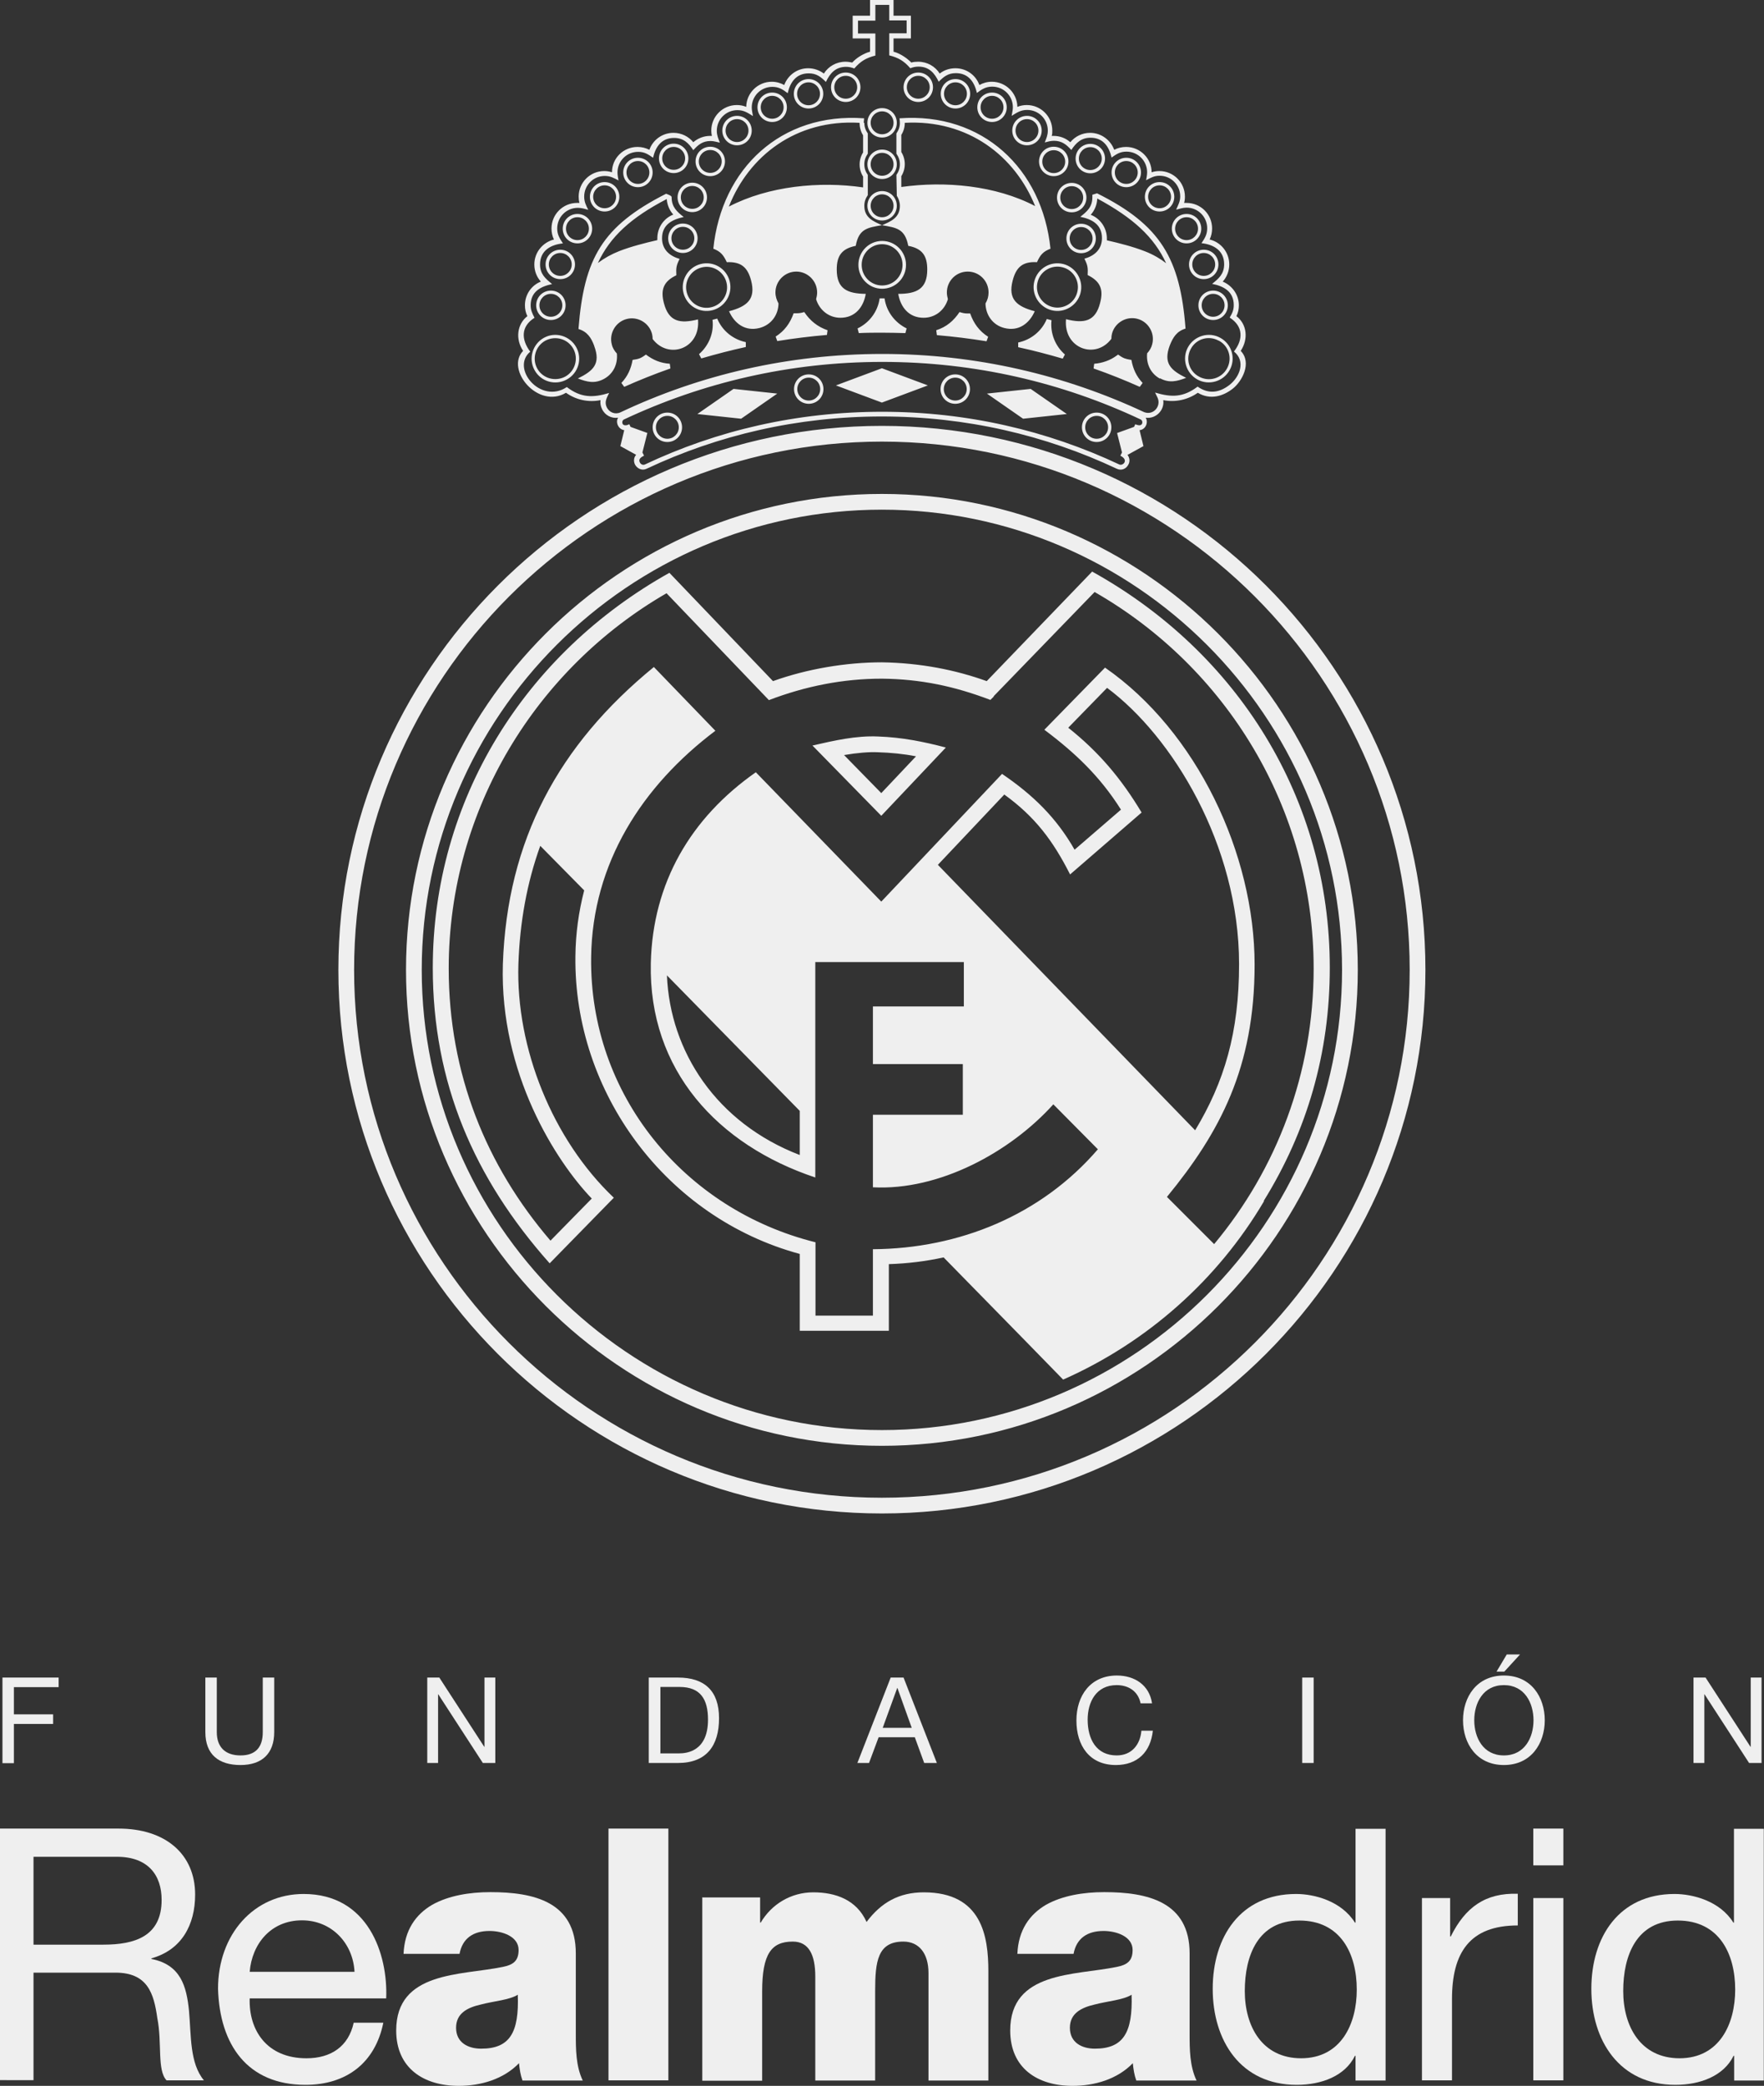
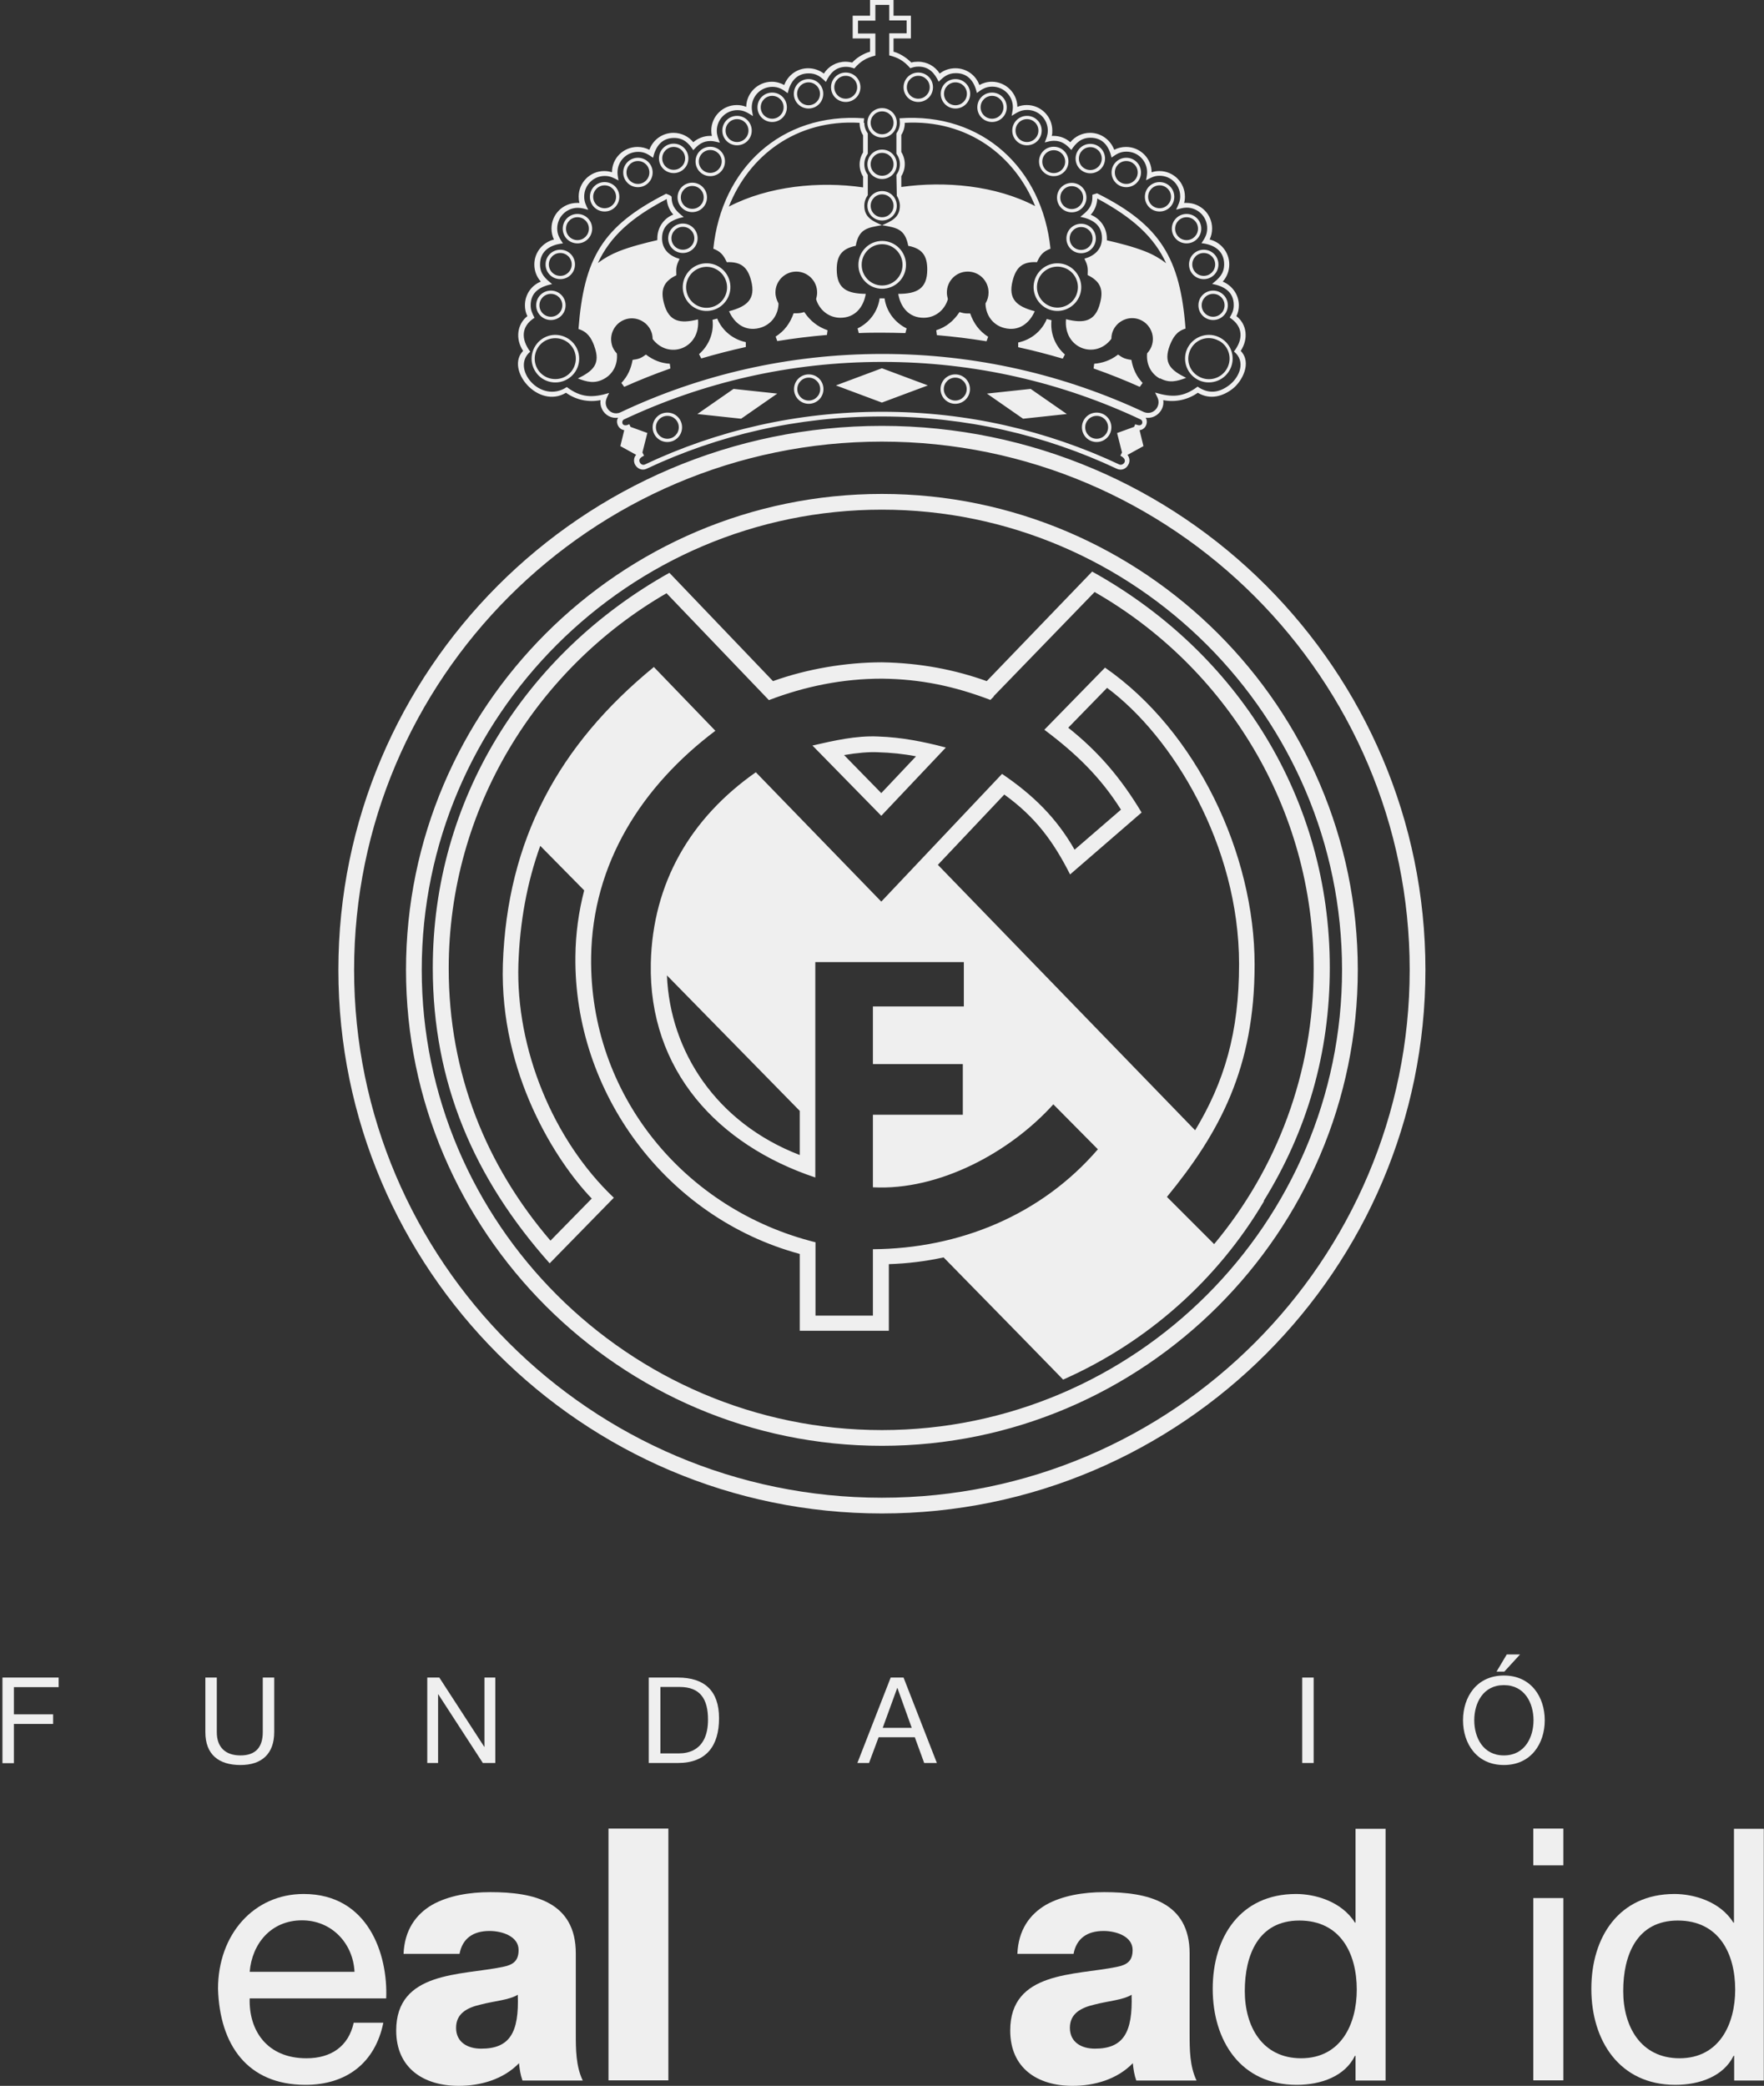
<svg xmlns="http://www.w3.org/2000/svg" id="Layer_2" data-name="Layer 2" viewBox="0 0 86.33 102.07">
  <rect x="0" y="0" width="86.33" height="102.07" fill="#333333" stroke="none" />
  <defs>
    <style>
      .cls-1 {
        fill: #efefef;
      }
    </style>
  </defs>
  <g id="Layer_1-2" data-name="Layer 1">
    <g>
      <g>
-         <path class="cls-1" d="M0,89.48h5.8c2.31,0,3.75,1.26,3.75,3.23,0,1.48-.66,2.71-2.14,3.12v.03c1.43.28,1.72,1.33,1.84,2.54.11,1.21.03,2.56.73,3.4h-1.83c-.47-.5-.21-1.83-.45-3.04-.17-1.21-.47-2.23-2.05-2.23H1.64v5.26H0v-12.32ZM5.06,95.16c1.53,0,2.85-.4,2.85-2.19,0-1.21-.66-2.11-2.19-2.11H1.64v4.3h3.42Z" />
        <path class="cls-1" d="M18.76,98.98c-.4,1.97-1.81,3.04-3.81,3.04-2.85,0-4.2-1.97-4.28-4.7,0-2.67,1.76-4.64,4.19-4.64,3.16,0,4.13,2.95,4.04,5.11h-6.68c-.05,1.55.83,2.93,2.78,2.93,1.21,0,2.06-.59,2.31-1.74h1.45ZM17.35,96.49c-.07-1.4-1.12-2.52-2.57-2.52-1.53,0-2.45,1.16-2.56,2.52h5.13Z" />
        <path class="cls-1" d="M19.75,95.61c.05-1.17.6-1.93,1.4-2.4.8-.45,1.83-.62,2.85-.62,2.12,0,4.18.47,4.18,3v3.92c0,.76,0,1.59.34,2.3h-2.95c-.1-.28-.14-.55-.17-.85-.76.79-1.88,1.11-2.95,1.11-1.71,0-3.06-.86-3.06-2.71,0-2.91,3.18-2.69,5.21-3.11.5-.1.78-.28.78-.83,0-.67-.81-.93-1.42-.93-.81,0-1.33.37-1.47,1.12h-2.74ZM23.55,100.25c1.4,0,1.86-.79,1.79-2.64-.41.26-1.17.31-1.81.48-.66.15-1.21.43-1.21,1.14s.57,1.02,1.23,1.02Z" />
        <path class="cls-1" d="M29.78,89.48h2.93v12.32h-2.93v-12.32Z" />
-         <path class="cls-1" d="M34.35,92.85h2.85v1.23h.03c.53-.9,1.48-1.48,2.57-1.48s2.12.36,2.61,1.45c.71-.95,1.59-1.45,2.8-1.45,2.85,0,3.16,2.16,3.16,3.86v5.35h-2.93v-5.26c0-.97-.47-1.54-1.23-1.54-1.26,0-1.38.97-1.38,2.42v4.38h-2.93v-5.09c0-1.05-.31-1.71-1.1-1.71-1.05,0-1.5.6-1.5,2.44v4.37h-2.93v-8.96Z" />
        <path class="cls-1" d="M49.79,95.61c.05-1.17.6-1.93,1.4-2.4.8-.45,1.83-.62,2.85-.62,2.12,0,4.18.47,4.18,3v3.92c0,.76,0,1.59.34,2.3h-2.95c-.1-.28-.14-.55-.17-.85-.76.79-1.88,1.11-2.95,1.11-1.71,0-3.05-.86-3.05-2.71,0-2.91,3.17-2.69,5.21-3.11.5-.1.78-.28.78-.83,0-.67-.81-.93-1.42-.93-.81,0-1.33.37-1.47,1.12h-2.74ZM53.58,100.25c1.4,0,1.86-.79,1.8-2.64-.41.26-1.17.31-1.81.48-.65.15-1.21.43-1.21,1.14s.57,1.02,1.23,1.02Z" />
        <path class="cls-1" d="M67.81,101.81h-1.47v-1.21h-.03c-.48.98-1.62,1.42-2.85,1.42-2.75,0-4.11-2.17-4.11-4.7s1.35-4.64,4.08-4.64c.91,0,2.22.35,2.88,1.4h.03v-4.59h1.47v12.32ZM63.67,100.72c1.97,0,2.73-1.69,2.73-3.36,0-1.76-.79-3.38-2.81-3.38s-2.67,1.71-2.67,3.45.86,3.29,2.76,3.29Z" />
-         <path class="cls-1" d="M69.59,92.88h1.38v1.88h.03c.71-1.43,1.69-2.14,3.28-2.09v1.55c-2.36,0-3.22,1.34-3.22,3.61v3.97h-1.47v-8.92Z" />
        <path class="cls-1" d="M76.51,91.28h-1.47v-1.8h1.47v1.8ZM75.04,92.88h1.47v8.92h-1.47v-8.92Z" />
        <path class="cls-1" d="M86.33,101.81h-1.46v-1.21h-.03c-.48.98-1.62,1.42-2.85,1.42-2.74,0-4.11-2.17-4.11-4.7s1.35-4.64,4.07-4.64c.91,0,2.23.35,2.88,1.4h.03v-4.59h1.46v12.32ZM82.19,100.72c1.97,0,2.73-1.69,2.73-3.36,0-1.76-.79-3.38-2.81-3.38s-2.67,1.71-2.67,3.45.86,3.29,2.76,3.29Z" />
      </g>
      <g>
        <path class="cls-1" d="M.12,82.09h2.75v.47H.68v1.33h1.92v.47H.68v1.92H.12v-4.18Z" />
        <path class="cls-1" d="M13.42,84.76c0,1.05-.6,1.61-1.65,1.61s-1.72-.5-1.72-1.61v-2.67h.56v2.67c0,.74.42,1.14,1.16,1.14s1.09-.4,1.09-1.14v-2.67h.56v2.67Z" />
        <path class="cls-1" d="M20.91,82.09h.59l2.2,3.39h.01v-3.39h.53v4.18h-.61l-2.18-3.36h-.01v3.36h-.53v-4.18Z" />
        <path class="cls-1" d="M31.75,82.09h1.43c1.29,0,2.01.64,2.01,1.99s-.62,2.19-2.01,2.19h-1.43v-4.18ZM32.31,85.8h.93c.38,0,1.41-.11,1.41-1.65,0-1-.37-1.6-1.39-1.6h-.94v3.24Z" />
        <path class="cls-1" d="M43.61,82.09h.61l1.63,4.18h-.62l-.46-1.26h-1.77l-.47,1.26h-.57l1.63-4.18ZM43.2,84.55h1.42l-.7-1.95h-.01l-.71,1.95Z" />
-         <path class="cls-1" d="M55.82,83.35c-.12-.59-.59-.89-1.17-.89-1,0-1.42.82-1.42,1.69,0,.95.42,1.75,1.42,1.75.73,0,1.15-.52,1.21-1.21h.56c-.11,1.04-.75,1.68-1.81,1.68-1.3,0-1.93-.96-1.93-2.18s.69-2.2,1.98-2.2c.87,0,1.59.47,1.72,1.36h-.56Z" />
        <path class="cls-1" d="M63.73,82.09h.56v4.18h-.56v-4.18Z" />
        <path class="cls-1" d="M73.6,81.99c1.33,0,2,1.05,2,2.19s-.67,2.19-2,2.19-2-1.05-2-2.19.67-2.19,2-2.19ZM73.6,85.9c1.02,0,1.45-.88,1.45-1.72s-.43-1.72-1.45-1.72-1.45.88-1.45,1.72.43,1.72,1.45,1.72ZM73.75,80.96h.64l-.77.84h-.38l.5-.84Z" />
-         <path class="cls-1" d="M82.88,82.09h.59l2.2,3.39h.01v-3.39h.53v4.18h-.61l-2.18-3.36h-.01v3.36h-.53v-4.18Z" />
      </g>
      <path class="cls-1" d="M69.76,47.46c0,14.64-11.93,26.6-26.6,26.6s-26.6-11.96-26.6-26.6,11.93-26.62,26.6-26.62,26.6,11.96,26.6,26.62ZM68.99,47.46c0-14.24-11.59-25.85-25.83-25.85s-25.83,11.62-25.83,25.85,11.59,25.83,25.83,25.83,25.83-11.62,25.83-25.83ZM20.64,47.46c0,12.39,10.13,22.52,22.52,22.52s22.52-10.13,22.52-22.52-10.13-22.52-22.52-22.52-22.52,10.11-22.52,22.52ZM19.87,47.46c0-12.84,10.48-23.29,23.29-23.29s23.29,10.45,23.29,23.29-10.48,23.29-23.29,23.29-23.29-10.48-23.29-23.29ZM45.89,42.31l12.6,13c1.43-2.37,2.15-4.79,2.15-8.13,0-5.84-3.28-11.16-6.46-13.52l-1.9,1.95c1.51,1.2,2.6,2.5,3.59,4.15l-3.5,3.03c-.83-1.64-1.71-2.82-3.22-3.91l-3.26,3.45ZM61.86,58.78c-2.27,3.85-5.72,6.91-9.83,8.73l-2.04-2.09-3.81-3.89c-.87.19-1.76.3-2.68.33v3.26h-4.36v-3.76c-6.54-1.77-11.06-7.9-10.98-14.56.01-1.11.16-2.19.43-3.23l-2.15-2.18c-.65,1.8-1,3.73-1.07,5.79-.13,4.12,1.68,8.59,4.67,11.43l-3.14,3.21c-3.7-4.16-5.72-8.83-5.72-14.46,0-8.21,4.5-15.37,11.58-19.33l5.07,5.3c1.67-.6,3.58-.92,5.33-.92,1.89.03,3.6.37,5.13.92l5.16-5.36c7.14,3.96,11.63,11.13,11.63,19.38,0,4.2-1.12,8-3.23,11.41ZM39.14,54.36l-6.5-6.63c.15,3.72,2.42,7.22,6.5,8.79v-2.16ZM48.65,34.07l-.18.18c-1.76-.67-3.41-1.02-5.31-1.04-1.91,0-3.75.37-5.53,1.05l-5.01-5.23c-6.35,3.67-10.66,10.55-10.66,18.36,0,5.16,1.84,9.66,4.98,13.32l2.02-2.06c-1.74-1.81-4.51-6.11-4.35-11.47.21-6.07,2.72-10.72,7.39-14.54l3.01,3.12c-3.57,2.69-6.02,6.46-6.08,11.08-.09,6.72,4.55,12.35,10.98,13.95v3.59h2.81v-3.25c4.22-.03,8.23-1.66,11.01-4.89l-2.18-2.2c-2.11,2.34-5.58,4.23-8.83,4.06v-3.55h4.4v-2.48h-4.4s0-2.82,0-2.82h4.45v-2.17h-7.27v10.54c-4.76-1.59-8.16-5.24-8.05-10.48.09-3.95,1.96-7.12,5.14-9.35l6.14,6.33,5.91-6.25c1.5,1.02,2.65,2.13,3.55,3.71l2.27-1.96c-1.02-1.62-2.23-2.77-3.75-3.91l2.97-3.04c4.5,3.12,7.32,9.13,7.32,14.53,0,5.04-1.69,8.2-4.29,11.37l2.31,2.31c3.06-3.67,4.87-8.36,4.87-13.49,0-7.87-4.31-14.75-10.72-18.42l-4.95,5.11ZM39.77,36.48c1.05-.24,2.13-.49,3.21-.44,1.15.04,2.21.25,3.31.54l-3.16,3.34-3.37-3.44ZM41.31,36.95l1.82,1.86,1.7-1.8c-.61-.12-1.23-.18-1.88-.2-.42-.02-1.02.03-1.65.14ZM56,20.17c.45.17.84-.3.65-.71l-.12-.25c.8.24,1.38.24,2.08-.29.55.38,1.07.3,1.57-.09.49-.39.8-1.15.21-1.63.46-.59.46-1.23-.21-1.66.12-.2.2-.36.2-.61,0-.67-.5-.93-1.06-1.04.33-.26.59-.49.59-.96,0-.68-.53-.97-1.11-1.03.16-.24.28-.42.28-.73,0-.56-.45-1.01-1.01-1.01-.18,0-.34.06-.51.1.1-.23.2-.4.2-.65,0-.56-.45-1.01-1.01-1.01-.27,0-.43.1-.66.22.02-.12.05-.26.05-.39,0-.56-.45-1.01-1.01-1.01-.31,0-.49.12-.73.29-.12-.53-.41-.97-1.03-.97-.45,0-.71.25-.94.6-.24-.27-.47-.45-.85-.45-.15,0-.3.04-.45.08.08-.2.15-.36.15-.58,0-.56-.45-1.01-1.01-1.01-.32,0-.5.13-.76.29.02-.13.06-.29.06-.42,0-.56-.45-1.01-1.01-1.01-.32,0-.51.13-.75.31-.12-.53-.41-.97-1.03-.97-.38,0-.59.17-.84.42-.2-.42-.47-.74-.99-.74-.15,0-.27.03-.4.08-.31-.36-.59-.52-1.03-.63v-1.08h.85s0-.63,0-.63h-.85V.24h-.68v.77h-.85v.63h.85s0,1.08,0,1.08c-.44.11-.72.27-1.03.63-.14-.05-.26-.08-.4-.08-.51,0-.79.31-.99.74-.25-.25-.46-.42-.84-.42-.62,0-.91.44-1.03.97-.24-.18-.43-.31-.75-.31-.56,0-1.01.45-1.01,1.01,0,.13.04.3.06.42-.26-.16-.44-.29-.76-.29-.56,0-1.01.45-1.01,1.01,0,.22.07.38.15.58-.15-.03-.3-.08-.45-.08-.39,0-.61.18-.85.45-.23-.35-.48-.6-.94-.6-.62,0-.91.44-1.03.97-.24-.17-.42-.29-.73-.29-.56,0-1.01.45-1.01,1.01,0,.13.03.27.05.39-.23-.12-.4-.22-.67-.22-.56,0-1.01.45-1.01,1.01,0,.26.09.43.2.65-.17-.05-.33-.1-.51-.1-.56,0-1.01.45-1.01,1.01,0,.31.12.48.28.73-.58.06-1.12.34-1.12,1.03,0,.47.26.69.59.96-.56.12-1.05.37-1.05,1.04,0,.24.08.4.19.61-.67.42-.66,1.06-.21,1.66-.97.81.51,2.59,1.79,1.73.69.53,1.28.53,2.07.29-.11.23-.24.43-.12.69.12.26.41.38.67.26,3.89-1.84,8.23-2.86,12.82-2.86s8.94,1.03,12.84,2.86ZM31.14,22.26l-.78-.43.19-.78c-.29-.04-.44-.39-.3-.61-.32.05-.65-.12-.79-.43-.07-.14-.09-.29-.07-.43-.59.12-1.2-.01-1.69-.36-1.37.82-2.98-1.14-2.1-2.05-.39-.59-.29-1.31.21-1.7-.08-.16-.12-.34-.12-.53,0-.53.32-.98.78-1.16-.2-.22-.32-.51-.32-.84,0-.59.41-1.08.96-1.22-.08-.16-.12-.35-.12-.54,0-.69.56-1.25,1.25-1.25h.12c-.03-.1-.04-.2-.04-.31,0-.69.56-1.25,1.25-1.25.13,0,.26.02.38.06,0-.69.56-1.24,1.25-1.24.21,0,.4.05.58.14.17-.48.63-.83,1.18-.83.39,0,.74.18.97.46.22-.19.51-.31.82-.31h.09c-.02-.08-.03-.17-.03-.26,0-.69.56-1.25,1.25-1.25.16,0,.32.03.46.09.01-.68.57-1.23,1.25-1.23.22,0,.43.06.61.16.18-.48.63-.82,1.17-.82.29,0,.56.1.77.26.22-.35.61-.58,1.06-.58.11,0,.23.02.33.04.2-.22.46-.38.74-.49l.13-.04v-.65h-.85V.77h.85v-.77h1.15v.77h.85v1.11h-.85v.65l.13.04c.28.11.53.28.74.49.1-.03.21-.04.33-.04.45,0,.84.23,1.06.58.21-.17.48-.26.77-.26.54,0,1,.34,1.17.82.18-.1.39-.16.61-.16.68,0,1.24.55,1.25,1.23.14-.06.3-.09.46-.09.69,0,1.25.56,1.25,1.25,0,.09,0,.18-.03.26h.09c.31,0,.6.11.82.31.23-.28.58-.46.97-.46.54,0,1,.35,1.18.83.17-.09.37-.14.58-.14.69,0,1.25.56,1.25,1.24.12-.04.25-.06.38-.06.69,0,1.25.56,1.25,1.25,0,.11-.01.21-.04.31h.12c.69,0,1.25.55,1.25,1.25,0,.19-.04.37-.12.54.55.13.96.63.96,1.22,0,.32-.12.62-.32.84.46.19.79.64.79,1.16,0,.19-.04.37-.12.53.51.39.6,1.11.21,1.7.56.58.07,1.49-.39,1.85-.46.36-1.09.57-1.71.2-.48.34-1.1.48-1.69.36.07.5-.37.93-.86.86.14.23,0,.58-.3.61l.19.78-.78.43c.1.13.13.31.05.46-.1.21-.33.33-.57.22-3.5-1.65-7.39-2.56-11.51-2.56s-8.01.91-11.51,2.56c-.23.11-.47-.02-.57-.22-.07-.16-.05-.34.06-.46ZM31.68,21.19l-.24.95.08.16s-.09.04-.14.08c-.07.06-.12.13-.07.24.05.11.16.15.25.11,3.53-1.67,7.45-2.58,11.61-2.58s8.08.92,11.61,2.58c.18.08.48-.22.05-.43l.08-.16-.24-.95.83-.3.06-.13c.06.03.12.04.17.05.22.02.21-.23.1-.28-3.84-1.81-8.12-2.82-12.65-2.82s-8.8,1.01-12.65,2.82c-.11.05-.12.3.1.28.05,0,.1-.02.17-.05l.06.13.83.3ZM50.67,10.11c-.99-2.48-3.3-4.27-6.39-4.1,0,.22-.06.42-.17.59v.84c.11.17.17.38.17.59s-.06.42-.17.59v.53c2.13-.3,4.62-.08,6.56.94ZM42.3,6.01c0,.2.06.36.17.52v.99c-.11.16-.17.32-.17.52s.06.36.17.52v.99c-.11.16-.17.32-.17.52,0,.58.43.76.87.95.44-.19.87-.37.87-.95,0-.18-.06-.35-.15-.49l-.02-1.02c.11-.16.17-.32.17-.52s-.06-.36-.17-.52v-.99c.11-.16.17-.32.17-.52,0-.08-.01-.15-.02-.22,4.07-.3,6.99,2.47,7.39,6.38-.36.14-.5.3-.66.66-.7-.04-1.02.24-1.19.9-.24.92.21,1.27,1.08,1.5-.26.6-.79,1-1.49.82-.56-.14-.91-.63-.92-1.2.1-.17.15-.34.15-.54,0-.56-.45-1.02-1.02-1.02s-1.02.46-1.02,1.02c0,.11.02.22.05.33-.16.54-.62.91-1.19.91-.72,0-1.13-.52-1.24-1.17.9,0,1.42-.24,1.42-1.19,0-.67-.24-1.03-.93-1.16-.16-.84-.58-.89-1.29-1.01-.7.12-1.13.17-1.28,1.01-.69.14-.93.49-.93,1.16,0,.95.52,1.18,1.42,1.19-.11.65-.52,1.17-1.24,1.17-.57,0-1.03-.38-1.19-.91.03-.11.05-.21.05-.33,0-.56-.46-1.02-1.02-1.02s-1.02.46-1.02,1.02c0,.2.06.37.15.54-.01.57-.36,1.05-.93,1.2-.7.18-1.23-.22-1.49-.82.87-.23,1.32-.58,1.08-1.5-.17-.65-.49-.93-1.19-.9-.17-.36-.3-.52-.66-.66.4-3.91,3.31-6.68,7.38-6.38,0,.07-.02.15-.02.22ZM42.06,6.01c-3.09-.18-5.41,1.61-6.39,4.1,1.94-1.01,4.44-1.25,6.57-.94v-.53c-.11-.17-.17-.38-.17-.59s.06-.42.17-.59v-.84c-.11-.17-.17-.38-.17-.59ZM54.65,17.4l.07-.05c.14.1.25.18.43.22.07.02.15.03.22.04.08.44.24.8.55,1.13l-.14.19c-.74-.33-1.49-.63-2.26-.9l.03-.23c.4-.03.79-.17,1.1-.4ZM43.05,14.6h.24c.09.65.51,1.19,1.08,1.47l-.06.23c-.38-.01-.76-.02-1.14-.02s-.76,0-1.14.02l-.06-.23c.57-.27.99-.82,1.08-1.47ZM30.55,18.93l-.14-.19c.31-.33.47-.69.55-1.13.29-.04.4-.07.65-.26.36.27.72.42,1.17.45l.03.23c-.77.27-1.52.57-2.26.9ZM36.5,16.75v.23c-.73.16-1.46.35-2.18.56l-.11-.21c.47-.41.74-1.03.66-1.68l.23-.06c.25.6.78,1.02,1.39,1.15ZM38.04,16.69l-.08-.22c.44-.28.71-.66.88-1.14h.14c.14,0,.25-.02.38-.06.29.43.65.72,1.14.89l-.03.23c-.82.07-1.63.17-2.43.3ZM45.85,16.39l-.03-.23c.5-.16.85-.46,1.14-.89.13.04.24.07.38.07h.14c.17.48.44.86.88,1.14l-.08.22c-.8-.13-1.61-.23-2.43-.3ZM52.12,17.34l-.11.21c-.72-.21-1.44-.4-2.18-.56v-.23c.62-.13,1.15-.55,1.4-1.15l.23.06c-.07.65.19,1.27.66,1.68ZM52,13.08c-.54-.14-1.09.19-1.22.72-.14.54.19,1.08.72,1.22.54.14,1.09-.19,1.22-.72.14-.54-.19-1.09-.72-1.22ZM52.04,12.92c.62.16,1,.8.84,1.42-.16.62-.8,1-1.42.84-.62-.16-1-.8-.84-1.42.16-.62.79-1,1.42-.84ZM52.91,11.11c-.31,0-.56.25-.56.56s.25.56.56.56.56-.25.56-.56-.25-.56-.56-.56ZM52.91,10.95c.4,0,.72.32.72.72s-.32.72-.72.72-.72-.32-.72-.72.32-.72.72-.72ZM52.45,9.11c-.31,0-.56.25-.56.56s.25.56.56.56.56-.25.56-.56-.25-.56-.56-.56ZM52.45,8.95c.4,0,.72.32.72.72s-.32.72-.72.72-.72-.32-.72-.72.32-.72.72-.72ZM59.37,14.38c-.31,0-.56.25-.56.56s.25.56.56.56.56-.25.56-.56-.25-.56-.56-.56ZM59.37,14.22c.4,0,.72.32.72.72s-.32.72-.72.72-.72-.32-.72-.72.32-.72.72-.72ZM58.91,12.38c-.31,0-.56.25-.56.56s.25.56.56.56.56-.25.56-.56-.25-.56-.56-.56ZM58.91,12.22c.4,0,.72.32.72.72s-.32.72-.72.72-.72-.32-.72-.72.32-.72.72-.72ZM58.07,10.63c-.31,0-.56.25-.56.56s.25.56.56.56.56-.25.56-.56-.25-.56-.56-.56ZM58.07,10.47c.4,0,.72.32.72.72s-.32.72-.72.72-.72-.32-.72-.72.32-.72.72-.72ZM56.75,9.07c-.31,0-.56.25-.56.56s.25.56.56.56.56-.25.56-.56-.25-.56-.56-.56ZM56.75,8.91c.4,0,.72.32.72.72s-.32.72-.72.72-.72-.32-.72-.72.32-.72.72-.72ZM55.12,7.88c-.31,0-.56.25-.56.56s.25.56.56.56.56-.25.56-.56-.25-.56-.56-.56ZM55.12,7.72c.4,0,.72.32.72.72s-.32.72-.72.72-.72-.32-.72-.72.32-.72.72-.72ZM53.36,7.2c-.31,0-.56.25-.56.56s.25.56.56.56.56-.25.56-.56-.25-.56-.56-.56ZM53.36,7.04c.4,0,.72.32.72.72s-.32.72-.72.72-.72-.32-.72-.72.32-.72.72-.72ZM51.57,7.35c-.31,0-.56.25-.56.56s.25.56.56.56.56-.25.56-.56-.25-.56-.56-.56ZM51.57,7.18c.4,0,.72.32.72.72s-.32.72-.72.72-.72-.32-.72-.72.32-.72.72-.72ZM50.26,5.83c-.31,0-.56.25-.56.56s.25.56.56.56.56-.25.56-.56-.25-.56-.56-.56ZM50.26,5.67c.4,0,.72.32.72.72s-.32.72-.72.72-.72-.32-.72-.72.32-.72.72-.72ZM48.55,4.69c-.31,0-.56.25-.56.56s.25.56.56.56.56-.25.56-.56-.25-.56-.56-.56ZM48.55,4.53c.4,0,.72.32.72.72s-.32.72-.72.72-.72-.32-.72-.72.32-.72.72-.72ZM46.76,4.03c-.31,0-.56.25-.56.56s.25.56.56.56.56-.25.56-.56-.25-.56-.56-.56ZM46.76,3.87c.4,0,.72.32.72.72s-.32.72-.72.72-.72-.32-.72-.72.32-.72.72-.72ZM44.94,3.71c-.31,0-.56.25-.56.56s.25.56.56.56.56-.25.56-.56-.25-.56-.56-.56ZM44.94,3.55c.4,0,.72.32.72.72s-.32.72-.72.72-.72-.32-.72-.72.32-.72.72-.72ZM27.66,18.43c.49-.27.66-.88.4-1.36-.27-.49-.88-.66-1.37-.4-.49.27-.66.88-.4,1.36.27.49.88.66,1.37.4ZM27.74,18.57c-.56.31-1.27.11-1.58-.46-.31-.56-.1-1.27.46-1.58.56-.31,1.27-.1,1.58.46.31.56.11,1.27-.46,1.58ZM34.83,15.03c.54-.14.86-.69.72-1.22-.14-.54-.69-.86-1.22-.72-.54.14-.86.69-.72,1.22.14.54.69.86,1.22.72ZM34.87,15.18c-.62.16-1.26-.21-1.42-.84-.16-.62.22-1.26.84-1.42.62-.16,1.26.21,1.42.84.16.62-.22,1.26-.84,1.42ZM43.17,13.97c.56,0,1-.45,1-1.01s-.45-1.01-1-1.01-1,.45-1,1.01.45,1.01,1,1.01ZM43.17,14.13c-.64,0-1.16-.52-1.16-1.17s.52-1.17,1.16-1.17,1.17.52,1.17,1.17-.52,1.17-1.17,1.17ZM33.42,12.22c.31,0,.56-.25.56-.56s-.25-.56-.56-.56-.56.25-.56.56.25.56.56.56ZM33.42,12.38c-.4,0-.72-.32-.72-.72s.32-.72.72-.72.72.32.72.72-.32.72-.72.72ZM33.88,10.22c.31,0,.56-.25.56-.56s-.25-.56-.56-.56-.56.25-.56.56.25.56.56.56ZM33.88,10.38c-.4,0-.72-.32-.72-.72s.32-.72.72-.72.72.32.72.72-.32.72-.72.72ZM26.96,15.5c.31,0,.56-.25.56-.56s-.25-.56-.56-.56-.56.25-.56.56.25.56.56.56ZM26.96,15.66c-.4,0-.72-.32-.72-.72s.32-.72.72-.72.72.32.72.72-.32.72-.72.72ZM27.42,13.5c.31,0,.56-.25.56-.56s-.25-.56-.56-.56-.56.25-.56.56.25.56.56.56ZM27.42,13.66c-.4,0-.72-.32-.72-.72s.32-.72.72-.72.72.32.72.72-.32.72-.72.72ZM28.26,11.75c.31,0,.56-.25.56-.56s-.25-.56-.56-.56-.56.25-.56.56.25.56.56.56ZM28.26,11.91c-.4,0-.72-.32-.72-.72s.32-.72.72-.72.72.32.72.72-.32.72-.72.72ZM29.59,10.19c.31,0,.56-.25.56-.56s-.25-.56-.56-.56-.56.25-.56.56.25.56.56.56ZM29.59,10.35c-.4,0-.72-.32-.72-.72s.32-.72.72-.72.72.32.72.72-.32.72-.72.72ZM31.22,9c.31,0,.56-.25.56-.56s-.25-.56-.56-.56-.56.25-.56.56.25.56.56.56ZM31.22,9.16c-.4,0-.72-.32-.72-.72s.32-.72.72-.72.72.32.72.72-.32.72-.72.72ZM32.97,8.31c.31,0,.56-.25.56-.56s-.25-.56-.56-.56-.56.25-.56.56.25.56.56.56ZM32.97,8.47c-.4,0-.72-.32-.72-.72s.32-.72.72-.72.72.32.72.72-.32.72-.72.72ZM34.76,8.46c.31,0,.56-.25.56-.56s-.25-.56-.56-.56-.56.25-.56.56.25.56.56.56ZM34.76,8.62c-.4,0-.72-.32-.72-.72s.32-.72.72-.72.72.32.72.72-.32.72-.72.72ZM36.07,6.95c.31,0,.56-.25.56-.56s-.25-.56-.56-.56-.56.25-.56.56.25.56.56.56ZM36.07,7.11c-.4,0-.72-.32-.72-.72s.32-.72.72-.72.72.32.72.72-.32.72-.72.72ZM37.79,5.81c.31,0,.56-.25.56-.56s-.25-.56-.56-.56-.56.25-.56.56.25.56.56.56ZM37.79,5.97c-.4,0-.72-.32-.72-.72s.32-.72.72-.72.72.32.72.72-.32.72-.72.72ZM39.57,5.15c.31,0,.56-.25.56-.56s-.25-.56-.56-.56-.56.25-.56.56.25.56.56.56ZM39.57,5.31c-.4,0-.72-.32-.72-.72s.32-.72.72-.72.72.32.72.72-.32.72-.72.72ZM43.17,10.63c.31,0,.56-.25.56-.56s-.25-.56-.56-.56-.56.25-.56.56.25.56.56.56ZM43.17,10.79c-.4,0-.72-.32-.72-.72s.32-.72.72-.72.72.32.72.72-.32.72-.72.72ZM43.17,8.6c.31,0,.56-.25.56-.56s-.25-.56-.56-.56-.56.25-.56.56.25.56.56.56ZM43.17,8.76c-.4,0-.72-.32-.72-.72s.32-.72.72-.72.72.32.72.72-.32.72-.72.72ZM43.17,6.57c.31,0,.56-.25.56-.56s-.25-.56-.56-.56-.56.25-.56.56.25.56.56.56ZM43.17,6.73c-.4,0-.72-.32-.72-.72s.32-.72.72-.72.72.32.72.72-.32.72-.72.72ZM41.39,4.83c.31,0,.56-.25.56-.56s-.25-.56-.56-.56-.56.25-.56.56.25.56.56.56ZM41.39,4.99c-.4,0-.72-.32-.72-.72s.32-.72.72-.72.72.32.72.72-.32.72-.72.72ZM59.64,16.67c-.49-.27-1.1-.09-1.36.4-.27.49-.09,1.1.4,1.36.49.27,1.1.09,1.37-.4.27-.49.09-1.1-.4-1.36ZM59.72,16.53c.57.31.77,1.02.46,1.58-.31.56-1.02.77-1.58.46-.56-.31-.77-1.02-.46-1.58.31-.56,1.02-.77,1.58-.46ZM29.08,16.92c-.15-.4-.34-.69-.77-.82.27-3.46,1.16-5.03,4.29-6.62.27.1.27.14.27.18,0,.47.26.7.59.96-.56.12-1.06.37-1.06,1.04,0,.56.38.87.86,1.01-.16.31-.18.44-.16.8-.63.3-.78.71-.61,1.36.24.92.79,1.02,1.67.8.13,1.44-1.45,1.98-2.22.96,0-.08-.01-.17-.03-.25-.14-.54-.7-.87-1.24-.73-.54.14-.87.7-.73,1.24.04.18.13.32.25.45.05.51-.17.99-.63,1.24-.46.25-.83.15-1.28-.02.75-.37,1.13-.71.8-1.59ZM32.63,9.74c-1.75.91-2.77,1.84-3.37,3.13.32-.24.66-.43,1.04-.58.56-.22,1.26-.4,1.87-.54v-.09c0-.53.32-.98.78-1.16-.18-.2-.3-.47-.32-.76ZM56.77,18.53c-.46-.25-.68-.73-.63-1.24.12-.13.21-.28.25-.45.14-.54-.19-1.1-.73-1.24-.54-.14-1.1.19-1.24.73-.02.08-.03.16-.03.25-.77,1.03-2.35.48-2.22-.96.88.22,1.44.12,1.67-.8.17-.65.02-1.05-.61-1.36.02-.36,0-.49-.16-.8.49-.14.86-.45.86-1.01,0-.67-.5-.93-1.06-1.04.33-.26.59-.48.59-.96,0-.04,0-.08,0-.12l.23-.07c3.11,1.55,4.07,3.19,4.33,6.62-.43.13-.61.42-.77.82-.33.88.05,1.22.8,1.59-.45.17-.82.27-1.28.02ZM53.7,9.71c-.01.31-.13.59-.32.8.46.18.79.63.79,1.16v.09c.62.14,1.28.31,1.87.54.41.16.76.37,1.03.58-.59-1.28-1.62-2.22-3.36-3.16ZM50.07,20.49l-1.77-1.23,2.14-.23,1.77,1.23-2.14.23ZM46.75,19.76c-.4,0-.72-.32-.72-.72s.32-.72.72-.72.72.32.72.72-.32.72-.72.72ZM46.75,19.6c.31,0,.56-.25.56-.56s-.25-.56-.56-.56-.56.25-.56.56.25.56.56.56ZM32.66,21.47c.31,0,.56-.25.56-.56s-.25-.56-.56-.56-.56.25-.56.56.25.56.56.56ZM32.66,21.63c-.4,0-.72-.32-.72-.72s.32-.72.72-.72.72.32.72.72-.32.72-.72.72ZM39.58,19.6c.31,0,.56-.25.56-.56s-.25-.56-.56-.56-.56.25-.56.56.25.56.56.56ZM39.58,19.76c-.4,0-.72-.32-.72-.72s.32-.72.72-.72.72.32.72.72-.32.72-.72.72ZM53.67,21.47c.31,0,.56-.25.56-.56s-.25-.56-.56-.56-.56.25-.56.56.25.56.56.56ZM53.67,21.63c-.4,0-.72-.32-.72-.72s.32-.72.72-.72.72.32.72.72-.32.72-.72.72ZM36.27,20.49l-2.14-.23,1.77-1.23,2.14.23-1.77,1.23ZM45.41,18.86l-2.25.84-2.25-.84,2.25-.84,2.25.84Z" />
    </g>
  </g>
</svg>